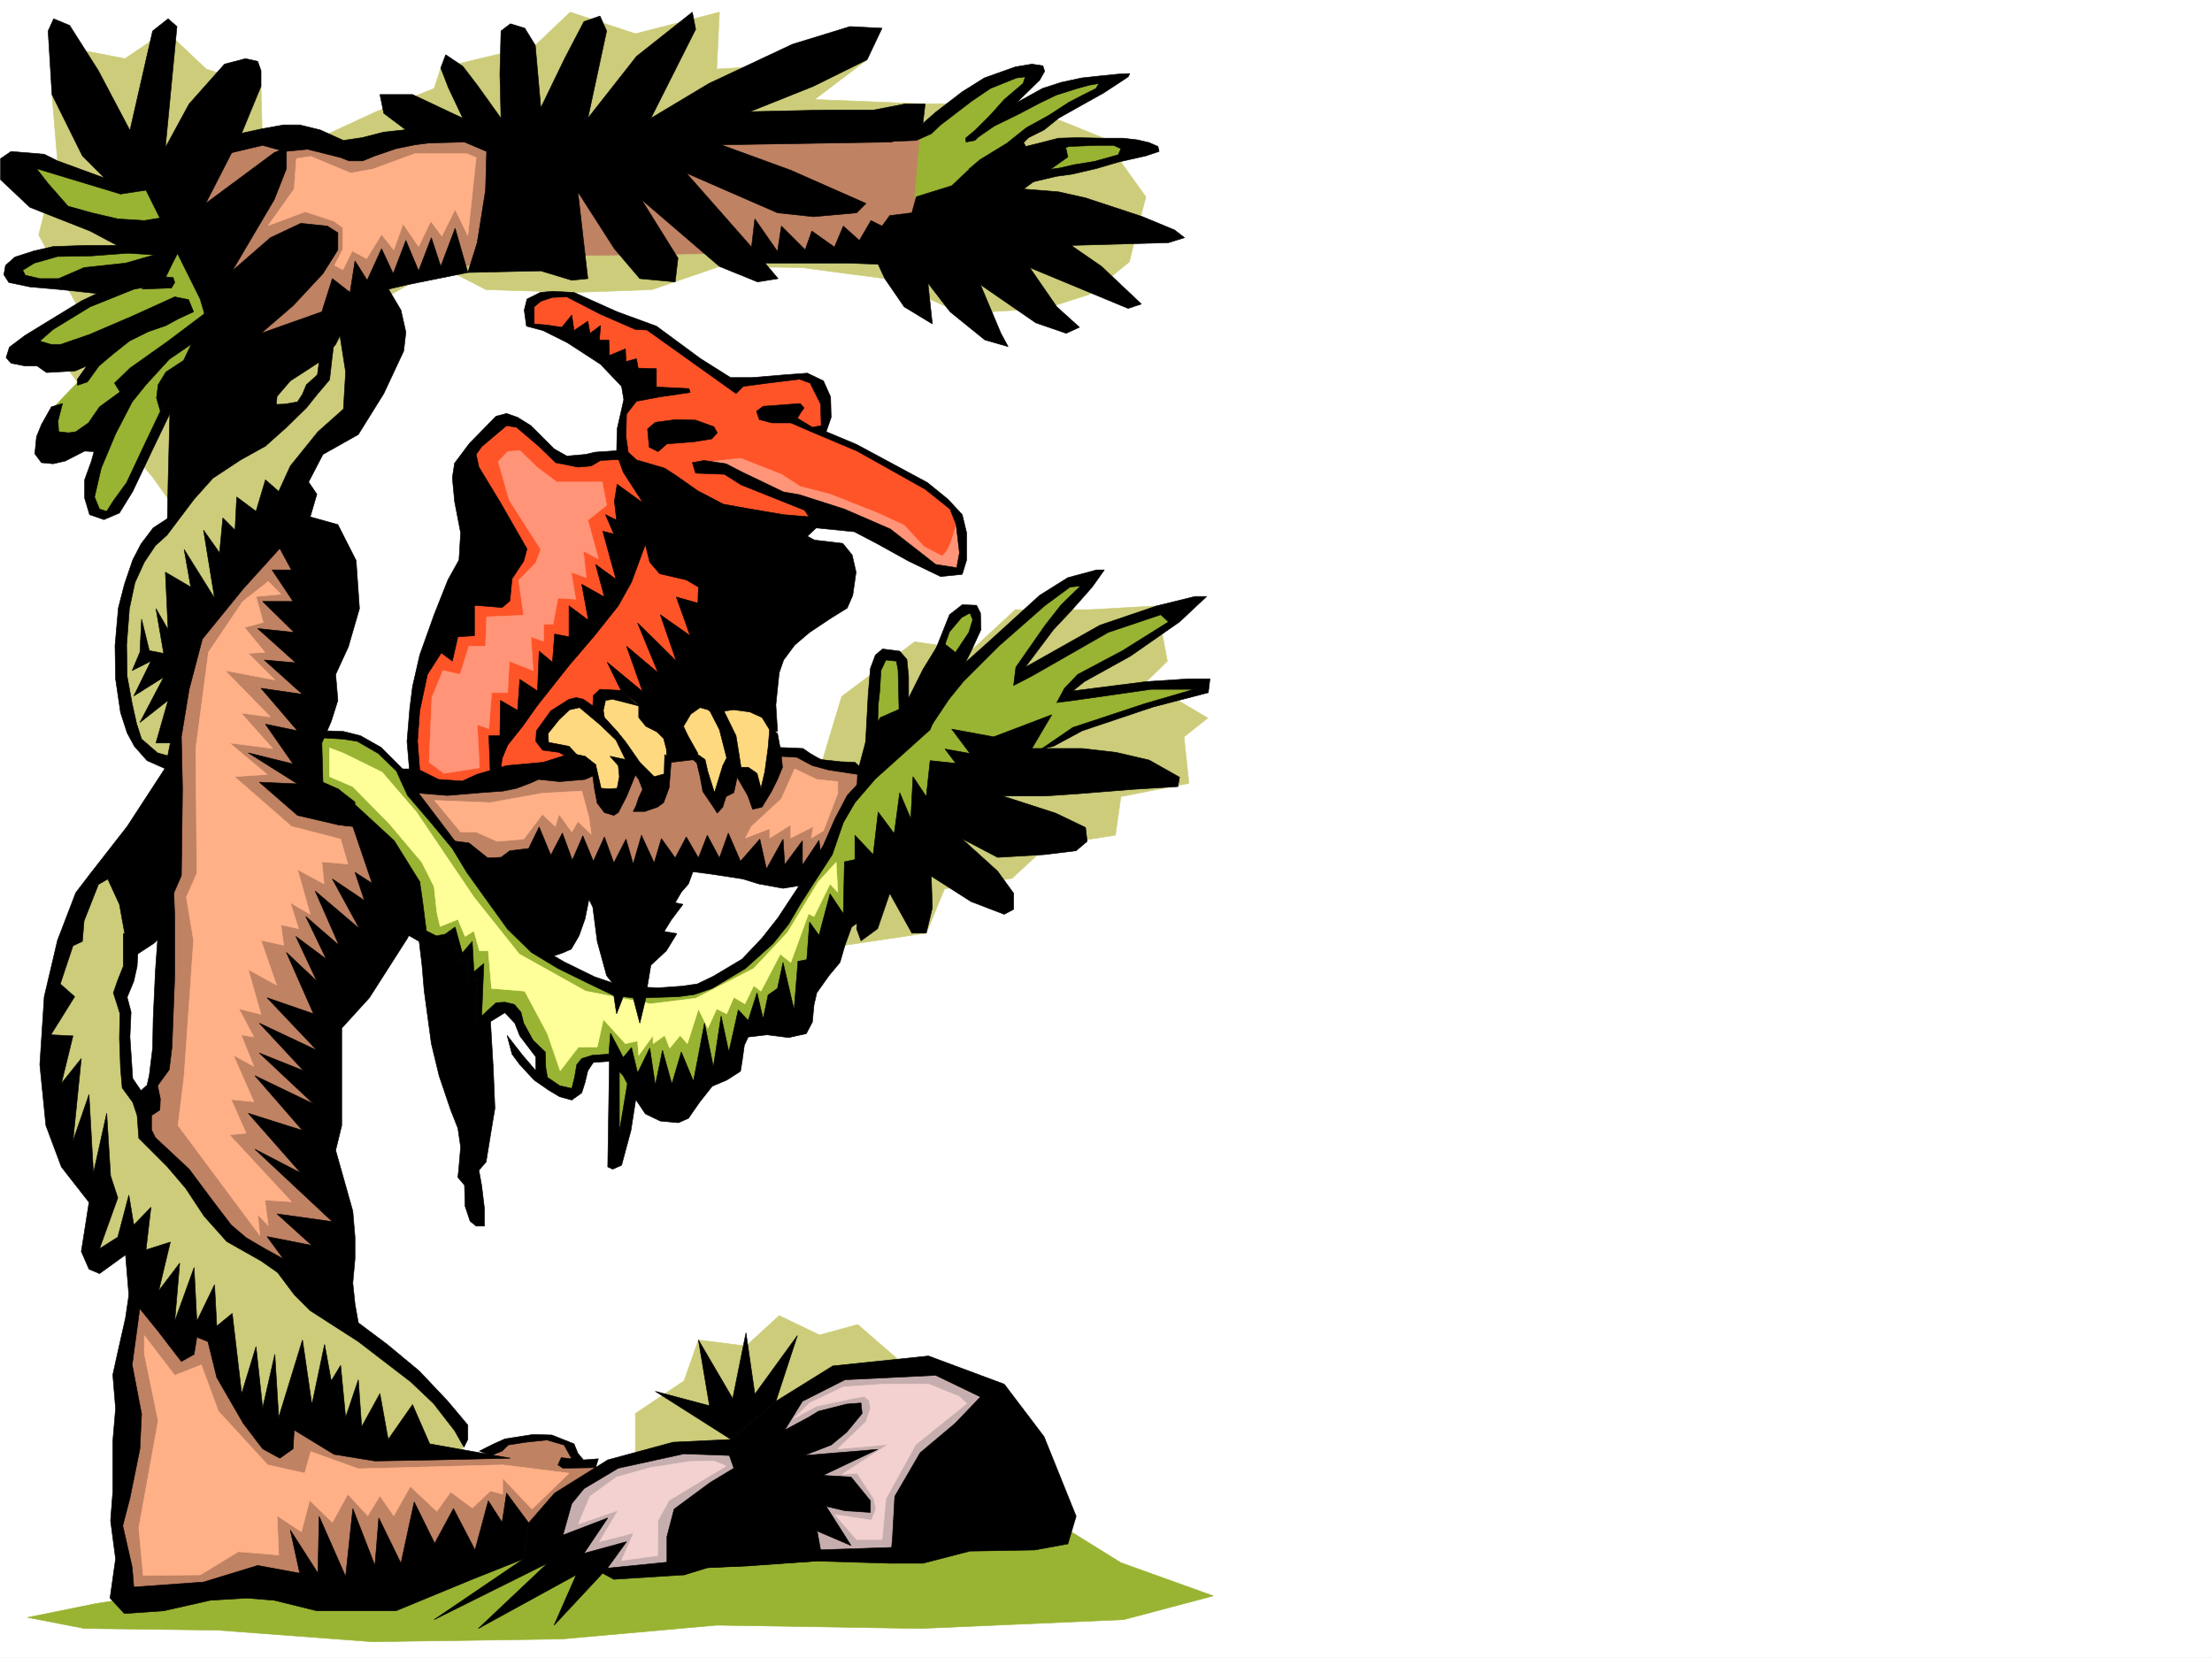
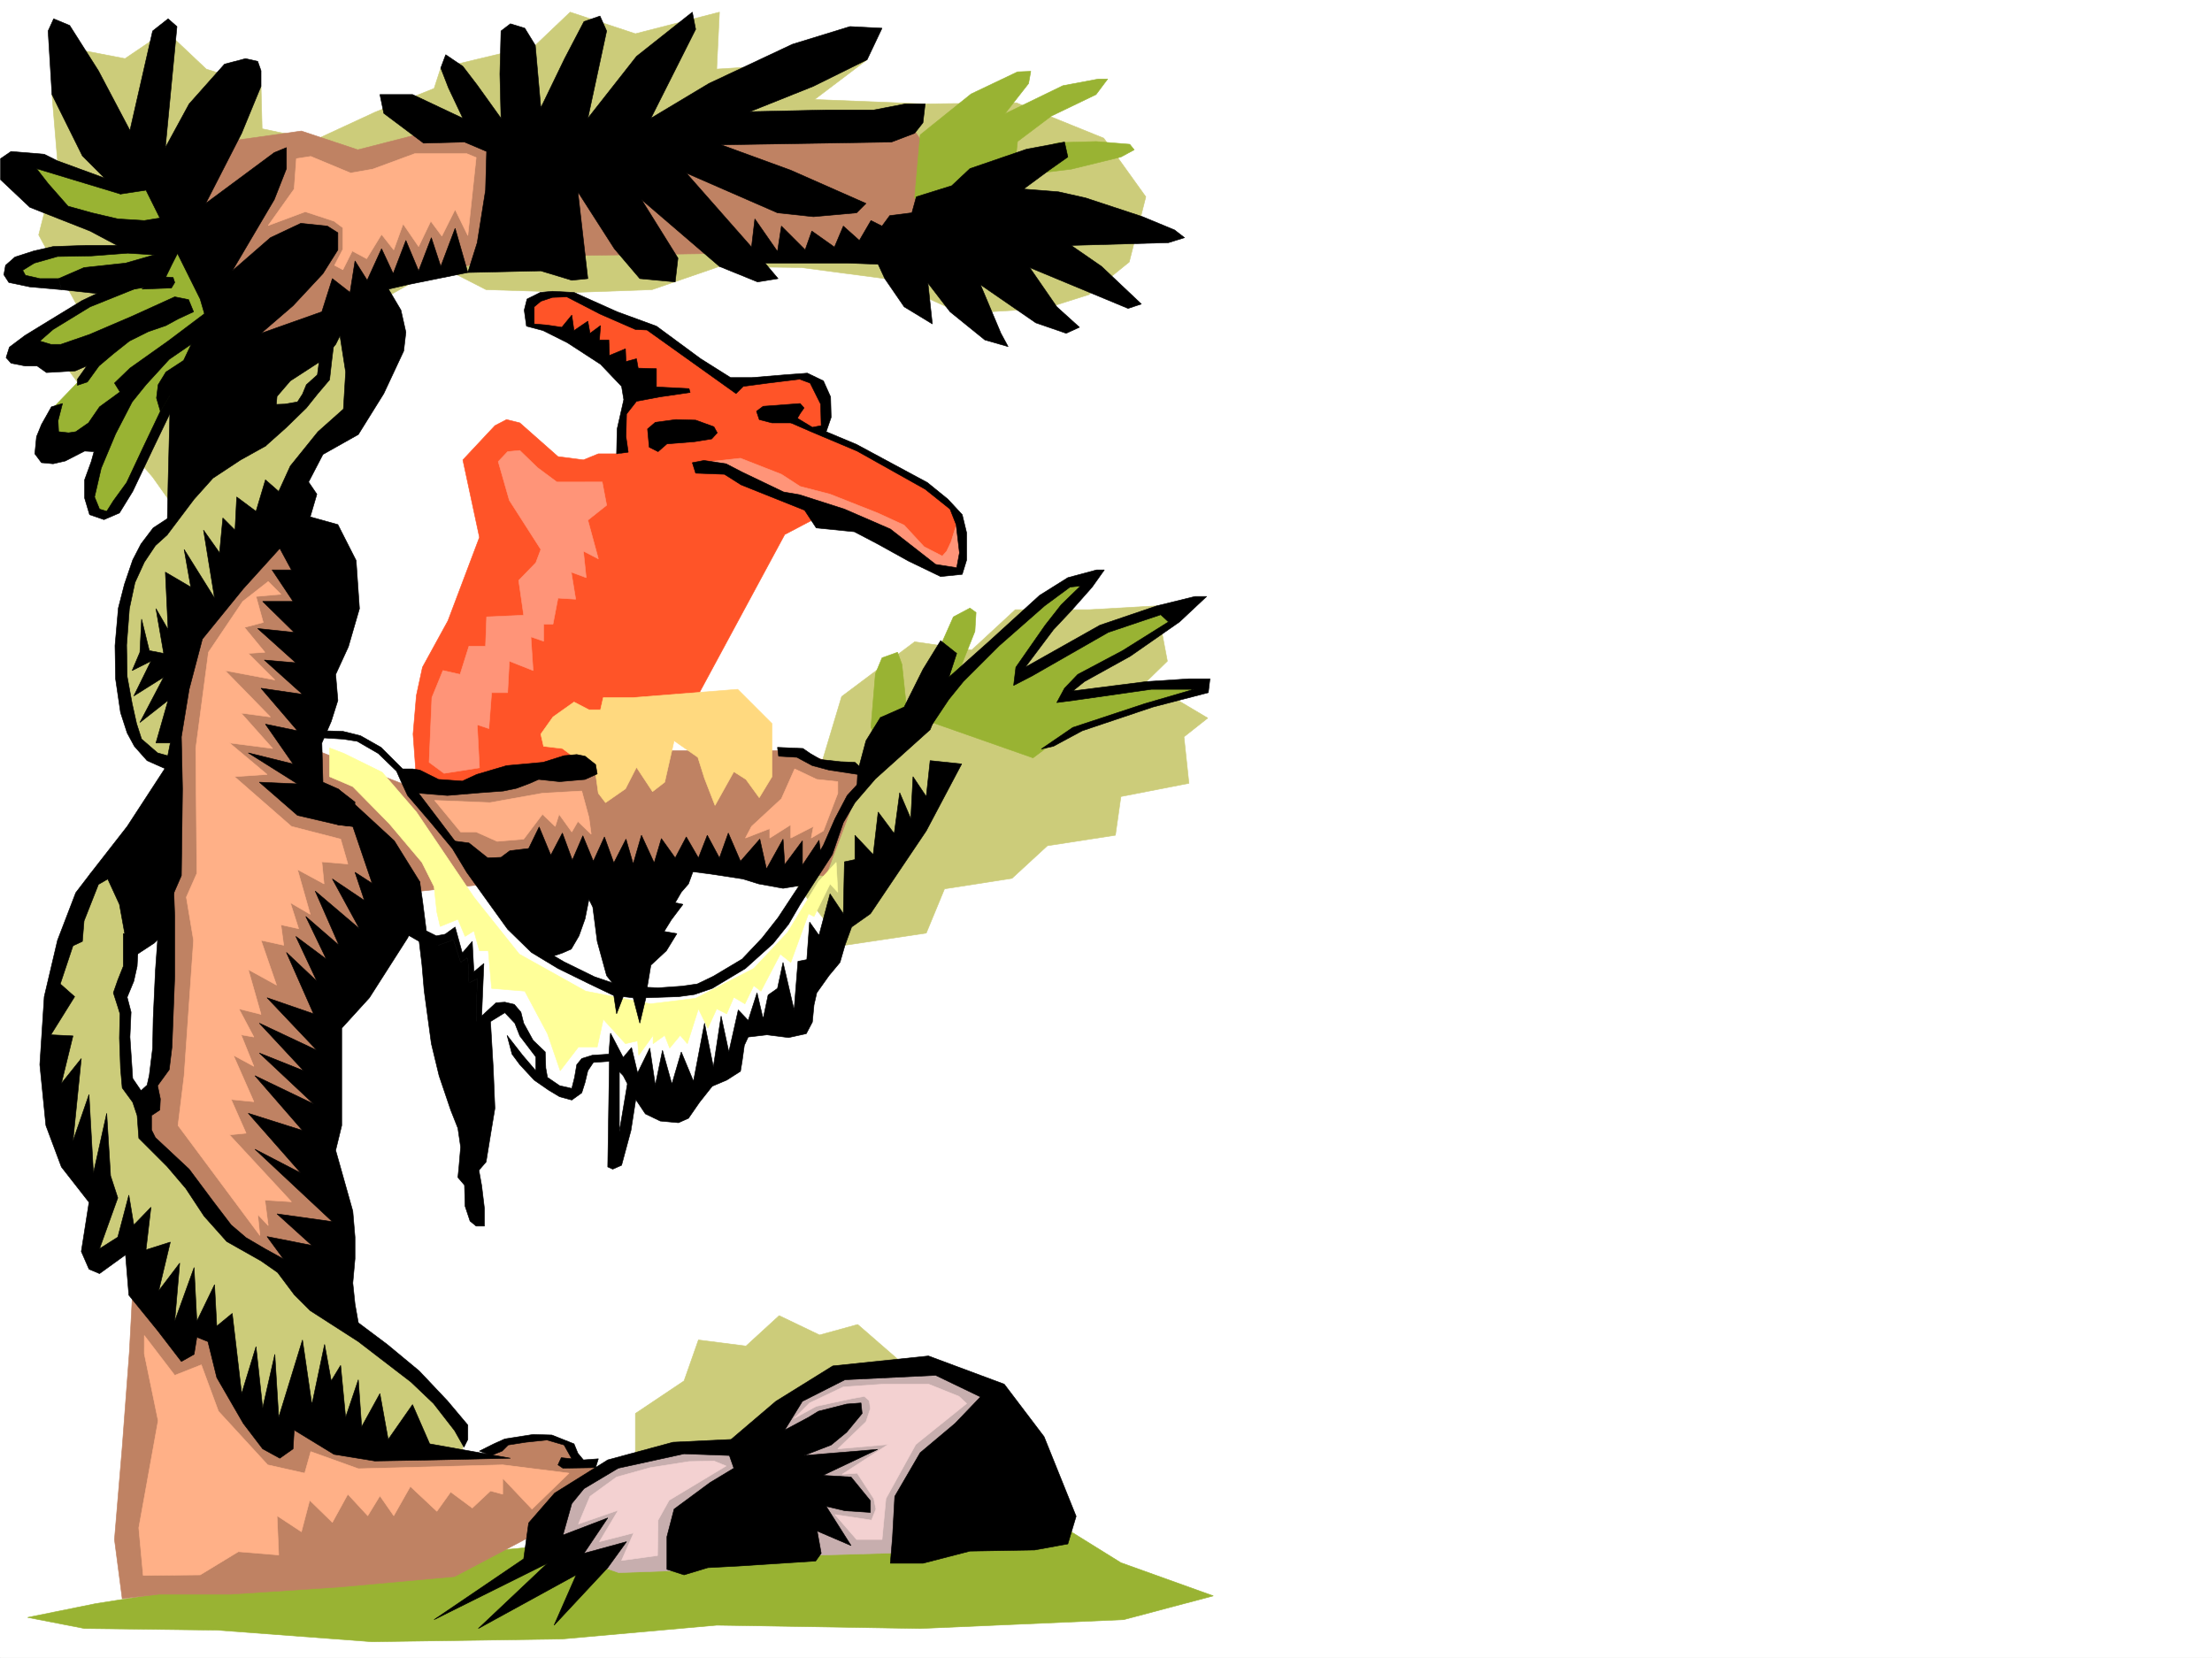
<svg xmlns="http://www.w3.org/2000/svg" width="2997.016" height="2246.297">
  <rect width="100%" height="100%" fill="#333333" stroke="none" />
  <defs>
    <clipPath id="a">
      <path d="M0 0h2997v2244.137H0Zm0 0" />
    </clipPath>
  </defs>
  <path fill="#fff" d="M0 2246.297h2997.016V0H0Zm0 0" />
  <g clip-path="url(#a)" transform="translate(0 2.16)">
    <path fill="#fff" fill-rule="evenodd" stroke="#fff" stroke-linecap="square" stroke-linejoin="bevel" stroke-miterlimit="10" stroke-width=".743" d="M.742 2244.137h2995.531V-2.16H.743Zm0 0" />
  </g>
  <path fill="#cccc7a" fill-rule="evenodd" stroke="#cccc7a" stroke-linecap="square" stroke-linejoin="bevel" stroke-miterlimit="10" stroke-width=".743" d="M860.902 1996.133v-80.899l65.926-44.183 19.469-55.442 64.437 8.25 44.965-41.21 54.703 26.234 51.688-14.23 62.953 54.66 102.637 88.367zm245.746-940.043 33.704-112.332 98.921-74.133 77.184 11.219 59.16-54.7h99.664l92.16-5.238 14.23 74.914-28.464 27.723 83.168 49.422-32.219 25.453 6.727 62.953-92.16 17.945-7.47 52.434-92.16 14.23-47.972 44.184-91.379 14.234-24.75 59.938-110.144 16.465-115.383-143.813zM169.344 79.414l-58.457-11.262-40.469 59.938 7.508 89.855-25.492 100.368 55.441 101.894-28.465 62.914 77.184 104.863 50.207 58.418 54.699 77.145 158.824-262.91 176.852-99.625 61.426 31.472 119.136 3.754 105.649-3.754 91.375-31.472 110.89 1.523 113.153 14.977 103.382 47.191 113.899-6.762 59.195-18.73 54.703-44.184 22.48-88.363-56.968-79.414-118.355-47.937-123.633 1.488-149.871-5.985 71.199-53.918-203.79 12.747 3.716-77.184-113.86 29.246L772.5 16.461l-47.234 44.965-128.09 30.695-8.996 27.719-80.192 32.219-80.898 37.46-71.945-15.015-1.485-57.672-74.172-23.187-54.703-51.692zm0 0" />
  <path fill="#99b333" fill-rule="evenodd" stroke="#99b333" stroke-linecap="square" stroke-linejoin="bevel" stroke-miterlimit="10" stroke-width=".743" d="m129.617 2172.906 326.68-51.691 658.601-62.168 326.68 10.476 77.145 47.938 125.16 44.926-121.406 32.219-275.735 12.003-275.695-4.496-209.809 18.727-257.004 3.715-209.773-15.72-179.82-2.226-77.184-15.015zm0 0" />
  <path fill="#bf8263" fill-rule="evenodd" stroke="#bf8263" stroke-linecap="square" stroke-linejoin="bevel" stroke-miterlimit="10" stroke-width=".743" d="M621.887 167.777 484.762 202.97l-76.403-25.453-106.43 14.972-80.898 95.875 60.684 313.856-44.965 310.843-10.477 393.973-35.23 229.203-15.719 295.09-9.734 129.574-10.48 125.082 10.48 80.157 49.46-5.985h96.657l147.602-9.734 156.593-14.23 122.11-64.438 35.972-50.91 44.965-29.207-40.469-9.735-10.476-25.496-15.758-9.734-60.684 4.496-35.23 19.473-85.395 5.238-127.386-189.477 15.758-140.84-20.254-143.808 14.23-130.32 117.652-164.028 374.618-40.426 173.097 20.215 49.422-131.105-14.976-14.23-75.657-24.712h-223.3l-308.696 44.965-127.347-49.46 30.691-179.743-70.418-165.55 121.367-155.032 15.012-125.082 172.316-39.687 309.438-4.497 218.02-10.515 85.433-65.14-60.684-89.891H677.328Zm0 0" />
  <path fill="#ffb087" fill-rule="evenodd" stroke="#ffb087" stroke-linecap="square" stroke-linejoin="bevel" stroke-miterlimit="10" stroke-width=".743" d="m421.066 211.96 53.961 22.485 29.989-5.242 56.93-20.996h70.417l12.746 5.277-11.257 105.61-17.207-35.227-17.985 35.973-14.976-20.215-16.5 34.445-20.996-30.73-12.708 35.226-16.5-20.996-20.214 32.961-19.473-10.476-12.746 25.453-11.262-5.985 11.262-21.699v-29.246l-12.004-8.953-38.941-12.75-50.207 18.73 35.19-49.46 3.013-41.172zM195.54 1834.336l18.73 90.637-26.2 145.293 5.985 64.437 77.183-.781 51.688-31.438 54.703 4.497-2.27-53.176 33 21.703 11.223-42.7 30.734 29.993 20.957-38.203 26.977 29.207 16.5-26.977 18.73 26.977 22.485-39.723 35.93 33.703 18.73-26.2 29.246 21.704 24.711-23.187 16.5 4.496v-21.739l39.688 41.954 50.203-48.68-89.891-11.262-195.578 5.242-64.438-23.187-8.21 29.207-50.204-11.262-66.703-72.644-23.226-62.914-35.973 14.234-41.21-53.922zm939.573-775.234-28.465-3.012-29.953-14.23-17.984 40.468-40.469 37.457-8.25 15.719 32.961-12.746v12.746l28.465-17.988v17.988l30.734-15.719-3.011 15.719 16.5-9.738 19.472-50.946zm-546.187 25.453 74.914 3.011L735 1074.82l53.219-2.972 9.734 35.933 3.012 22.485-17.988-17.247-8.25 14.235-17.243-23.969-5.238 16.5-17.246-16.5-25.453 33.703-35.973 3.012-28.465-12.746h-20.996zM328.91 814.922l-46.453 68.894-17.203 130.36 1.484 169.265-14.23 32.22 9.734 58.413-12.746 183.496-8.25 67.407 110.887 149.05-2.969-28.464 14.23 15.015-4.496-34.488 35.973 2.27-83.95-90.633 22.485-2.27-20.215-45.668 30.73 3.012-27.718-62.953 27.719 15.015-17.242-42.699 17.242 2.973-20.254-38.2 29.992 7.504-17.242-60.68 38.2 20.997-20.958-60.684 30.692 6.727-3.715-27.684 23.968 5.239-11.257-35.231 26.976 15.758-17.242-60.684 35.973 19.473-2.973-29.95 35.191 2.97-9.738-33.704-66.664-17.203-77.183-67.41 44.183-3.008-50.95-42.699 58.458 7.508-42.7-47.938 39.688 5.242-61.426-62.914 67.446 12.707-35.969-35.933 22.48-1.524-27.722-33.703 25.457-6.726-9.738-35.192 33.742-3.007-17.242-17.247zm0 0" />
-   <path fill="#99b333" fill-rule="evenodd" stroke="#99b333" stroke-linecap="square" stroke-linejoin="bevel" stroke-miterlimit="10" stroke-width=".743" d="M424.078 993.922v81.64l65.922 34.49 64.437 100.367 11.262 47.156 30.692 46.45 51.73 86.882 29.95-25.457 21.742 1.488 5.98 26.235 27.723 35.191v35.188l31.476 20.254 18.727-6.762 5.984-32.961 19.473-8.21h24.008l-1.528 80.894 1.528 19.472 14.23-9.734 3.754-32.219v-32.96l38.945 35.972 59.196-32.219 33.703-22.484 29.992-43.438 60.683-14.234 48.68-101.856 54.7-63.656 124.378-150.574 23.223-84.648-72.648-15.72-83.946 95.872-20.957 29.21-34.488 73.43-59.195 90.594-52.434 54.7-62.168 29.206h-83.168l-46.488-11.218L739.5 1292.8l-125.863-153.543-57.672-70.422-12.75-26.195-36.715-29.207-34.484-18.73h-32.961zm0 0" />
  <path fill="#ff9" fill-rule="evenodd" stroke="#ff9" stroke-linecap="square" stroke-linejoin="bevel" stroke-miterlimit="10" stroke-width=".743" d="M446.563 1013.434v38.941l31.472 13.453 49.426 50.203 44.219 52.434 16.5 32.96 3.715 34.446 4.496 19.473 24.007-9.735 9.739 23.227 11.965-7.508 7.503 26.977h11.965l4.5 50.949 44.965 3.715 30.73 57.672 17.243 50.203 24.71-32.219h25.458l8.25-37.457 29.988 32.96 16.461-3.753 1.523 19.473 19.473-26.942v11.223l15.719-11.223 6.765 17.207 14.23-17.207 9.74 11.223 14.972-47.191 12.746 26.234 12.004-26.234 13.492 6.761 9.734-22.48 14.977 8.992 11.965-24.711 9.773 7.469 26.2-50.168 14.23 11.222 24.008-65.921 7.469 3.754 21.738-44.184 10.48 11.223-2.23-40.43-24.008 26.195-41.953 68.934-45.707 48.68-78.672 40.43-61.426 7.507-87.66-17.242-89.89-50.168-61.465-77.14-77.926-115.348-46.453-53.957-51.692-25.454zm0 0" />
  <path fill="#cccc7a" fill-rule="evenodd" stroke="#cccc7a" stroke-linecap="square" stroke-linejoin="bevel" stroke-miterlimit="10" stroke-width=".743" d="m149.09 1177.457-27.723 22.445-44.926 101.149-14.273 116.09 32.219 158.785 42.738 53.176-12.004 75.66 46.45-12.75 26.238 47.937 44.964 69.676 20.215-10.477 30.73 12.708 27.723 89.89 41.211 33.703 38.2-13.488 107.136 46.45h118.395l2.226-24.712-44.925-59.937-154.368-123.598-56.93-53.176-67.445-39.687-70.418-95.871-36.714-33.703-3.754-40.43-15.72-30.734-6.765-92.864-8.25-27.718 12.004-29.954 10.48-110.105-16.46-22.48zm271.234-716.82-121.367 100.37-59.937 140.055-39.727 36.715-24.711 48.68-12.004 63.656 6.02 76.403 5.984 62.168 20.957 30.73 40.469 20.957 4.496-104.121 28.465-95.09 118.394-140.098 29.989-80.117 55.445-45.707 26.941-59.156-34.449-72.648zm0 0" />
  <path fill="#99b333" fill-rule="evenodd" stroke="#99b333" stroke-linecap="square" stroke-linejoin="bevel" stroke-miterlimit="10" stroke-width=".743" d="m1180.078 984.969 5.98-71.907 8.993-21.738 21-7.508 5.98 16.5 7.508 71.164 44.184-95.132 17.984-40.47 22.484-11.964 8.25 5.984-1.527 25.493-21.7 54.66 25.454-17.985 70.46-67.406 45.669-32.965 26.976-3.754 1.528 6.766-50.95 56.93-38.98 55.406 1.484 8.992 53.957-32.219 61.465-33.703 95.875-25.453-3.754 19.469-82.382 50.95-44.965 27.722-15.758 16.46 7.508 6.723 59.195-10.476 63.695-5.985 48.68 3.012-8.21 6.727-91.419 25.453-77.183 26.234-47.934 35.934-138.648-48.68-71.165 35.973zm59.195-716.821 7.47-85.394 68.933-55.406 62.949-29.989 17.988-.742-3.011 16.5-32.22 41.172 78.673-38.2 47.972-8.995h12.707l-15.714 20.996-60.684 29.21-45.711 34.446-2.227 20.957 56.93-19.473 51.692-1.484 45.707 3.754 5.98 7.469-17.984 9.734-67.41 16.5-55.442 6.727-137.867 43.441zM152.844 253.914 44.223 218.727l-8.25 12.707 50.203 56.93 91.418 45.706-24.75 4.496-85.395 1.489-45.71 26.976 5.984 10.48 32.218 5.981 68.188 2.27 18.73 7.468-38.984 26.977-56.926 34.45-12.75 17.202 41.211 11.262 48.719 2.969-20.254 29.25-40.426 41.914-3.754 48.68h73.43l-12.004 35.226-3.012 30.695 6.02 20.997 11.223 5.238 19.472-6.762 15.758-32.18 54.7-110.886 65.179-79.375-5.98-72.649-80.938-147.562zm0 0" />
  <path fill="#c7aeae" fill-rule="evenodd" stroke="#c7aeae" stroke-linecap="square" stroke-linejoin="bevel" stroke-miterlimit="10" stroke-width=".743" d="m1000.258 1956.406-84.653 6.024-83.949 20.957-69.676 47.937-8.992 69.676 85.434 29.95 83.164-3.009 32.219-16.464 268.226-7.504 131.102-205.239-83.907-49.421-134.113 11.964-77.926 47.196-44.183 44.965zm0 0" />
  <path fill="#f3d1d1" fill-rule="evenodd" stroke="#f3d1d1" stroke-linecap="square" stroke-linejoin="bevel" stroke-miterlimit="10" stroke-width=".743" d="m1299.215 1892.012-41.211-16.5h-60.684l-54.699 3.75-45.71 21.742-20.997 20.957 29.992-16.461 48.676-10.48 16.504-3.008 6.723 5.98 1.527 10.48-6.024 17.985-38.199 36.715 68.188-5.98-62.207 40.43 20.254-1.49 22.484 34.45 2.969 14.23-5.98 14.977-49.462-7.508 29.246 33.703h34.446l5.242-55.402 40.469-73.39 68.933-55.446zm-331.922 87.621-33.742.742-52.434 8.25-45.707 12.746-35.972 26.2-15.72 37.456 53.962-18.73-25.496 42.7 46.453-11.966-16.461 37.418 48.68-6.722.742-47.938 15.015-26.98 77.145-46.41zm0 0" />
  <path fill="#ff5428" fill-rule="evenodd" stroke="#ff5428" stroke-linecap="square" stroke-linejoin="bevel" stroke-miterlimit="10" stroke-width=".743" d="m770.973 398.469-34.446 3.011-17.242 9.735v26.941l22.48 6.02 71.907 34.449 41.992 52.43-10.516 25.457-3.753 58.414h-30.696l-20.254 8.25L756 618.68l-51.691-45.668-17.985-4.496-15.758 8.21-43.441 46.45 22.48 104.867L606.91 841.16l-34.484 62.91-8.25 38.2-4.5 52.433 4.5 61.387 35.969 9.738h68.191l55.445-22.445 96.653-17.242 125.12-83.871 117.653-217.98 44.184-23.228 56.187 10.52 71.942 38.941 53.175 15.72 13.493-39.688-5.243-27.72-17.984-20.999-37.457-24.711-70.418-42.695-61.43-22.446 10.48-23.964-1.484-35.23-25.496-19.474-74.914 5.239h-32.219L875.137 441.91l-91.418-37.46-3.008-2.227zm0 0" />
  <path fill="#ff9478" fill-rule="evenodd" stroke="#ff9478" stroke-linecap="square" stroke-linejoin="bevel" stroke-miterlimit="10" stroke-width=".743" d="M780.71 653.125h-26.198l-26.235-19.469-23.968-23.226-16.5 1.523-12.746 13.492 15.011 52.391 42.7 66.668-6.766 17.984-23.223 23.969 6.762 47.195-50.203 2.227-1.485 39.726h-22.484l-12.004 38.2-23.226-5.239-14.973 36.676-3.754 87.664 20.215 14.973 47.972-7.508-3.007-58.414 15.757 5.238 3.715-48.68h21.739l2.265-42.695 32.219 12.746-3.008-45.707 17.242 5.98v-23.183h12.707l6.766-35.23 23.969 1.484-5.985-36.676 20.215 7.47-3.754-35.934 20.254 10.48-14.23-52.434 25.453-20.214-5.984-31.477zm181.345-27.68 41.21-4.5 55.446 21.703 25.453 16.5 40.469 10.477 64.437 25.457 35.973 16.5 26.977 29.207 24.71 12.707 5.985-6.726 5.98-12.747 8.25-26.937 6.766 23.184-1.524 32.218-5.242 7.508h-32.215l-56.187-35.973-111.633-49.421-70.418-25.454-44.965-25.492zm0 0" />
  <path fill="#ffd97f" fill-rule="evenodd" stroke="#ffd97f" stroke-linecap="square" stroke-linejoin="bevel" stroke-miterlimit="10" stroke-width=".743" d="M841.395 945.242h-23.97l-3.753 16.5h-15.719l-20.215-10.476-28.504 20.214-16.46 23.223 3.753 16.461 25.453 3.012 34.489 25.453 10.476 8.25 3.754 26.941 9.735 12.746 26.98-18.73 14.977-29.207 21.738 32.96 16.46-12.745 12.747-56.188 32.219 22.485 8.992 28.465 14.234 36.714 25.492-45.707 16.461 10.477 17.989 24.75 17.242-28.465v-71.902l-46.453-46.453-141.617 11.222zm0 0" />
  <path fill-rule="evenodd" stroke="#000" stroke-linecap="square" stroke-linejoin="bevel" stroke-miterlimit="10" stroke-width=".743" d="m633.852 369.262 12.746-40.43 11.261-71.164 1.485-52.434-29.989-12.746-55.445 1.489-53.918-40.43-5.242-25.457h44.184l68.191 32.18-19.473-41.172-10.476-26.977 6.722-17.988 23.227 15.758 19.473 25.453 32.218 44.926-1.488-59.899 1.488-58.418 12.746-9.734 19.473 5.98 14.23 23.227 7.508 84.613 32.22-66.625 26.234-50.207 21.703-7.469 8.992 20.215-25.453 118.317 65.922-83.868 75.656-59.941 4.496 23.227-60.68 120.582 78.668-47.153 113.157-53.176 77.925-23.968 43.438 2.226-20.215 42.7-72.684 35.933-86.18 34.484 103.423-2.265h64.437l42.695-8.25h26.98l-3.01 25.492-11.224 14.23-31.472 11.965-230.77 3.754 94.387 34.45 101.895 44.964-12.708 12.707-58.453 5.239-48.718-5.239-123.598-53.918 88.406 100.368 35.973 42.699-27.723 4.496-51.73-20.996-105.649-90.637 49.465 79.414-3.754 32.219-47.937-4.496-34.45-40.469-49.46-77.145 13.492 117.614-21.742 2.226-41.954-12.707zm0 0" />
  <path fill-rule="evenodd" stroke="#000" stroke-linecap="square" stroke-linejoin="bevel" stroke-miterlimit="10" stroke-width=".743" d="m1018.242 334.813 4.496-38.2 30.696 44.184 5.277-34.45 32.219 32.22 8.992-25.493 30.695 21.739 12.004-28.465 21.738 19.472 15.72-26.98 14.972 7.508 10.48-14.23 29.988-3.755 5.985-21.699 47.977-14.977 24.71-23.226 76.438-26.234 51.691-9.739 4.496 20.215-25.492 17.988-34.445 25.454 47.191 3.753 36.715 8.25 77.184 25.454 43.441 17.988 13.488 10.476-21.738 6.766-131.848 3.715 41.211 28.465 53.922 50.945-17.988 5.984-133.328-55.406 36.715 53.176 30.691 27.723-17.984 8.21-41.211-14.234-74.918-51.648 27.722 65.883 9.735 17.984-31.473-8.992-47.195-38.2-29.95-38.945 5.981 55.446-38.199-23.227-26.238-38.2-8.993-19.472-40.468-1.523h-131.102zM371.645 578.25l3.714-41.211 17.989-20.957 42.734-27.723 18.73-21.738 20.958-41.918 21.738-26.234 54.703-12.707 81.64-16.5-17.206-59.903-19.47 51.653-12.75-38.946-17.241 44.965-17.243-41.21-17.203 44.925-15.758-33.703-19.472 42.695-16.5-26.195-6.727 42.695-23.965-18.726-14.234 44.925-82.422 29.208 43.438-37.457 40.468-43.442 20.215-32.18V315.34l-14.23-8.992-35.973-3.754-41.21 19.472-51.692 44.965 56.969-96.656 16.46-41.914v-28.465l-16.46 6.727-92.942 68.933 48.719-95.133 26.238-63.691V95.875l-4.496-12.75-16.5-3.71-28.465 7.464-47.937 53.922-32.219 59.195 15.719-164.023-12.004-10.52-20.957 16.5-30.735 134.817-42.695-80.895-38.984-61.43-21.7-8.992-7.507 16.5 5.238 86.137 41.21 83.129 51.692 51.691 34.489-5.242 73.43 147.566 10.476 35.93-18.727 55.445-23.226 17.946-8.992 20.254-3.012 118.316-1.485 71.906 36.715-48.68 25.492-28.464 37.457-24.711 33.704-18.73zm0 0" />
  <path fill-rule="evenodd" stroke="#000" stroke-linecap="square" stroke-linejoin="bevel" stroke-miterlimit="10" stroke-width=".743" d="m236.75 292.117-41.21 6.723-35.935-2.227-35.226-8.25-32.219-8.992-26.98-30.695-15.72-20.215 113.86 34.45-1.484-14.235-83.91-30.73-17.985-8.958-44.964-3.754-14.235 9.739v28.464l39.727 37.458 81.64 32.18 47.977 25.491 38.941 6.727-38.941 11.223-56.188 6.02-34.488 14.976 3.754 14.972 54.703 5.985 81.68-12.707 13.488-27.723 16.461-32.219zm222.559 154.289 8.992 57.672-3.012 50.203-34.484 30.696-37.457 46.449-15.72 34.449-17.987-15.719-12.746 42.696-26.196-19.473-2.27 44.926-16.5-16.5L297.474 749l-21.739-30.695 14.973 92.12-41.21-65.921 8.991 50.945-34.445-20.215 3.715 77.891-16.461-28.465 10.476 60.68-19.468-3.754-10.48-42.695-2.266 44.925-10.48 24.75 25.452-12.746-23.222 47.196 40.464-25.457-32.214 61.386 38.199-29.949-16.461 57.672h19.473l-6.727 33.703-51.73 79.414-50.204 64.399 22.485 3.753 17.242 37.457 8.25 45.668 12.746 23.97 26.195-17.204 17.246-16.5 6.762-45.668 12.707-29.21 1.528-117.614-1.528-70.418 10.52-64.398 17.945-68.149 55.445-68.191 49.461-54.664 15.758 29.21h-26.234l28.46 42.696h-41.21l42.699 41.953-49.422-5.238 51.688 46.414-42.696-3.715 51.692 46.41-56.188-8.21 49.422 57.671-43.441-8.992 37.457 53.918-60.68-14.973 66.664 41.953-51.691-2.27 51.691 44.966 54.7 12.707 20.253 2.27 2.973-32.962-23.227-17.988-20.215-8.992-1.484-53.176 12.707-29.207 8.992-28.465-2.969-35.191 17.204-37.457 15.015-51.688-4.5-65.14-24.75-48.72-37.457-10.48 8.992-30.695-11.218-16.5 19.468-37.418 47.938-26.977 34.488-55.445 26.977-57.672 2.972-25.453-6.726-29.953-21.738-36.715-40.47 21.742zm0 0" />
  <path fill-rule="evenodd" stroke="#000" stroke-linecap="square" stroke-linejoin="bevel" stroke-miterlimit="10" stroke-width=".743" d="m478.035 1119.785 26.2 77.145-23.227-14.977 12.746 38.203-43.438-29.21 36.715 67.41-59.941-50.95 32.219 73.395-44.965-38.945 27.722 57.671-41.214-30.691 28.464 60.64-41.21-38.94 36.714 83.163-62.949-21.738 67.445 71.16-77.925-36.715 59.941 64.438-59.941-23.969 73.43 68.895-79.41-38.2 64.437 74.172-73.43-23.226 71.16 80.898-62.168-32.219 104.906 98.102-74.957-10.477 47.235 42.696-60.723-11.965 36.715 50.168 51.73 38.199 35.188 28.465-4.496-25.453-2.973-28.465 2.973-32.961v-29.207l-2.973-35.191-23.223-82.422 8.211-33.707v-131.805l37.497-41.211 51.69-80.898 14.974-29.207 1.488-47.196-34.45-55.402-76.44-70.422v48.68zm0 0" />
  <path fill-rule="evenodd" stroke="#000" stroke-linecap="square" stroke-linejoin="bevel" stroke-miterlimit="10" stroke-width=".743" d="m122.11 1184.184-19.473 25.453-24.711 64.437-17.985 76.403-5.984 92.117 8.211 82.383 20.996 56.187 37.461 47.938-10.48 66.664 10.48 23.968 14.23 5.985 35.23-25.457 4.497 54.664 38.941 47.937 32.22 41.953 17.245-9.734 3.75-23.227 14.977 5.98 12.004 48.72 35.933 62.172 26.235 34.445 23.226 12.707 17.985-12.707 1.488-25.492 53.957 32.96 55.445 8.993 82.422-1.485 101.152-2.27-109.402-19.472-23.226-53.176-32.961 47.196-11.223-62.168-24.75 44.926-4.496-63.657-17.203 50.95-6.766-70.422-12.746 20.996-8.992-49.461-17.203 81.64-12.746-87.62-32.22 104.867-5.241-85.395-16.5 72.645-8.992-83.125-19.473 63.656-12.746-108.621-20.957 17.242-3.012-56.188-23.969 49.465-3.75-72.687-26.238 72.687 6.766-78.672-28.465 37.457 15.719-65.922-32.961 10.481 6.722-57.672-23.222 23.969-6.727-40.43-14.977 56.93-24.75 15.715 24.75-68.89-9.773-29.954-5.238-84.652-17.989 80.898-5.98-106.352-21.742 62.915 11.262-111.633-26.98 33.703 15.718-64.395-29.95-1.488 32.22-51.687-19.473-17.247 17.203-51.687 12.746-5.984 2.27-27.723 19.472-49.422 28.465-16.46zM967.293 578.25l-24.75-8.992-26.938-.742-27.722 3.714-10.52 8.993 2.27 24.71 11.965 6.02 12.004-10.476 37.457-3.012 23.226-3.754 7.508-8.25zm66.667-27.723 50.204-3.754 5.238 5.985-5.238 7.508-7.469 12.746h-30.73l-17.242-4.496-3.754-11.262zm0 0" />
  <path fill-rule="evenodd" stroke="#000" stroke-linecap="square" stroke-linejoin="bevel" stroke-miterlimit="10" stroke-width=".743" d="m851.168 612.695-3.012-20.957.742-30.73 13.493-17.242 31.472-5.985 41.215-5.98-1.527-5.242-44.184-2.266v-24.711l-24.71-.742-2.266-12.75-14.235 3.754-.742-17.203-21.738 8.992-.742-20.996h-12.75l1.488-19.473-14.234 10.48-2.97-16.46-18.73 12.707-3.011-20.957-13.489 16.5-20.215-3.012-17.242-1.485v-23.226l8.992-7.508 15.72-5.238 19.51-.742 44.927 23.222 47.972 20.961 15.72.742 120.624 86.137 9.734-9.734 33.747-4.5 42.695-5.238 14.234 5.238 14.23 28.465.743 29.21-11.965 2.266-24.75-14.972-5.98 8.21 29.207 12.747 62.207 26.234 92.16 51.652 33.703 26.977 8.25 20.96 4.496 38.2-3.754 20.254-28.465-4.496-61.425-47.938-62.207-26.98-60.684-19.469-21.738-3.754-56.188-26.941-21.738-11.262-29.953-4.496-15.758 3.012 4.496 14.23 38.984 1.488 22.485 14.23 41.21 16.5 44.926 17.95 15.758 23.969 51.688 5.238 31.476 16.5 41.953 23.227 43.442 20.957 29.246-3.012 5.984-19.473V722.06l-5.984-24.711-19.473-20.996-27.718-22.48-95.914-51.653-41.211-17.242 6.722-19.473-.742-27.723-9.734-21.699-21.739-10.48-29.953 2.23-44.965 3.754h-29.207L949.31 486.09l-59.942-44.18-53.215-19.473-58.414-26.199-29.246-1.523-16.46 1.523-17.989 8.996-3.754 14.973 3.012 21.703 22.484 5.98 32.961 16.5 44.926 29.208 28.504 29.953 2.972 17.984-8.996 39.688-.742 33.703zM170.086 332.547h-54.703l-43.438 1.523-26.238 5.985-25.492 8.25-12.707 11.218-2.27 12.747 6.766 10.48 28.465 5.98 42.695 3.754-3.754-14.972H53.957l-19.512-4.496-3.71-6.766 15.714-9.734 31.477-8.957 45.707-.782 49.46-3.714 35.934 2.23zm-27.723 59.937-31.476 14.977-44.223 26.98-32.96 20.215-20.958 15.719-4.496 14.23 6.727 7.508 18.726 3.715h16.5l12.746 8.992 38.946-2.23 15.757-6.762-12.746 17.985v8.25l13.489-4.497 15.718-21.738 19.473-16.46 21.738-17.243 25.492-12.71 23.97-8.251 16.46-8.992 20.996-9.735-6.762-16.46-18.73-3.754-57.672 26.195-57.71 24.75-38.946 13.453H68.934l-14.977-4.496 17.988-15.719 50.164-30.695 80.196-32.219zm0 0" />
  <path fill-rule="evenodd" stroke="#000" stroke-linecap="square" stroke-linejoin="bevel" stroke-miterlimit="10" stroke-width=".743" d="m192.566 391.742 39.688-1.523 4.496-7.469-2.227-6.766-21-1.484zm92.903 26.942-57.711 43.441-51.692 36.715-20.957 20.21 7.47 12.005-27.724 20.215-14.976 21.742-17.242 11.965-9.735 1.484-13.492-1.484L78.668 570l5.984-23.227-14.976 4.497-13.488 23.968-6.727 16.5-2.266 23.188 8.993 12.004 15.757 1.484 16.461-3.754 26.235-13.45 12.746.743-3.754 13.492-8.992 24.711v24.711l6.726 22.48 19.512 6.727 20.957-8.992 17.984-29.207 27.723-58.418 29.207-60.684-5.98-11.964-13.493 22.445-22.48 47.191-23.227 49.426-17.984 24.75-8.992 14.23-9.739-3.011-6.726-16.461 8.996-38.98 19.469-46.415 22.484-43.437 18.73-23.227 31.473-34.445 26.2-17.988 38.98-25.453zm0 0" />
  <path fill-rule="evenodd" stroke="#000" stroke-linecap="square" stroke-linejoin="bevel" stroke-miterlimit="10" stroke-width=".743" d="m263.73 456.883-14.976 31.476-23.969 15.72-10.515 17.241-2.23 17.985 5.237 17.949 13.493-22.445 50.203-30.73 8.25-33.704zm0 0" />
  <path fill-rule="evenodd" stroke="#000" stroke-linecap="square" stroke-linejoin="bevel" stroke-miterlimit="10" stroke-width=".743" d="m289.223 470.375 5.238-26.941-30.73 13.449 2.265 16.5zm144.593 8.992-3.753 28.465-14.977 13.488-5.238 12.707-6.766 10.52-17.203 2.969-19.512.746-5.984 31.472-.742 24.711 27.722-24.71 27.723-26.977 14.977-18.73 16.5-19.473 2.968-26.196 3.754-30.695zM229.281 701.062l-21.738 14.235-16.5 21.738-11.223 21.7-11.222 32.96-8.25 32.22-4.496 50.948.742 44.926 6.726 45.707 8.993 27.684 9.738 17.984 17.242 19.473 33.742 14.976 1.488-19.472-21-5.98-21.699-18.731-6.765-20.957-5.98-26.98-6.767-36.716-.742-42.695 3.754-49.422 7.508-35.191 12.707-27.723 15.016-22.48 15.718-14.235zm-15.011 562.532-3.715 51.691-3.012 65.14-.742 39.688-4.496 36.715-3.012 13.488-8.25 7.47-11.223-16.462-3.754-56.187 1.528-33.703-5.281-20.215 8.996-21.742 4.496-20.215 2.265-43.438-20.996-.742v44.18l-7.469 18.73-6.02 17.242 6.02 18.73 2.973 9.735-.742 32.961 1.484 41.176 2.27 26.234 14.23 19.473 5.985 17.945 2.265 30.735 38.203 38.199 25.493 29.95 24.71 37.46 30.731 34.445 46.453 26.239 22.48 15.715 22.446 29.953 21.738 21.738 65.18 41.914 29.246 22.484 41.957 32.22 30.691 29.206 28.504 36.715 12.707 22.441 5.243-10.476v-19.473l-27.723-32.96-38.203-40.43-43.438-35.973-38.984-29.207-51.688-51.692-44.968-32.175-29.95-16.504-25.492-14.973-20.215-17.242-23.968-31.438-32.961-44.183-45.707-42.695-5.243-10.481v-19.512l11.223-7.469.742-14.972-3.754-17.988 15.758-21.7 3.754-30.734 3.715-95.871v-80.899l-2.227-60.644zm435.335 702.551 19.473-9.739 14.977-6.722 38.238-5.985 25.457.742 29.988 11.965 5.239 12.75 7.468 8.992 20.254-1.488-3.754 11.965-44.222.742-6.723-4.496 4.496-9.734 14.23 1.523-10.476-18.726-23.227-6.766-28.464 3.012-24.008 3.754-8.211 8.21-15.016 6.02zm511-889.059 1.485-31.473 11.223-41.957 19.511-31.433 17.203-7.508 15.016-6.727 25.453-50.945 23.969-38.945 21.738 17.242-10.476 32.219 55.441-49.461 67.41-61.426 38.238-23.969 38.946-10.476h10.515l-16.5 23.222-28.465 32.219-23.968 25.457-38.239 50.945 101.153-56.93 77.183-26.234 51.692-12.71h15.754l-36.715 34.449-66.703 46.449-62.168 34.449-15.758 12.707 99.664-12.707 57.676-3.754h28.504l-2.27 18.727-74.914 19.472-95.914 32.219-38.945 20.957-16.5 3.754 42.699-29.207 97.398-32.219 66.703-19.472h-57.71l-104.868 14.976-23.222 3.012 10.476-19.473 17.989-18.73 60.68-32.22 62.171-38.94-10.48-9.735-71.16 23.965-103.422 59.16-24.711 12.746 3.011-24.71 39.688-56.93 21.738-27.723 26.235-25.453-14.27 1.484-34.445 25.457-61.43 53.957-48.719 48.68-19.468 23.969-22.485 33.703-33.703 32.219-34.488 23.187zm0 0" />
  <path fill-rule="evenodd" stroke="#000" stroke-linecap="square" stroke-linejoin="bevel" stroke-miterlimit="10" stroke-width=".743" d="m1302.969 1035.133-42.738-4.496-5.239 48.68-17.984-26.942-2.973 56.93-15.016-35.227-7.468 55.441-21.738-29.207-6.727 57.672-24.75-26.234v32.961l-14.23 3.012-1.485 70.379-17.988-26.942-14.977 56.188-12.746-17.985-3.754 50.906-12.004 2.27-5.238 65.922-14.976-64.438-7.504 35.23-12.707 8.954-6.766 32.219-8.25-35.192-11.965 37.461-13.488-14.234-12.75 56.93-10.477-48.72-10.48 68.934-12.004-59.199-14.973 78.672-16.5-39.687-12.746 43.441-12.71-45.71-9.735 47.194-7.508-50.203-16.5 33.703-8.21-34.445-11.263 13.488-17.242-32.96-2.226 28.464-22.485 1.485-14.23 4.496-6.766 8.25-2.973 17.242-3.753 14.976-16.5-3.753-16.461-11.223-2.266-12.746-.746-21.7-16.461-15.757-12.746-23.227-3.754-14.972-8.992-10.48-12.746-3.013-11.965.786-19.473 17.945 2.973-71.16-13.488 11.257-2.23-41.21-13.49 15.757-9.737-35.23-13.489 9.738-12.004 2.266-13.488-6.762-5.238-41.172-3.754-25.496-21.703 68.934 20.957 11.965 26.238 5.242 20.215-7.469 9.734 30.691 9.739-6.722 1.523 34.445 11.223-5.238-1.489 57.672 7.508 5.98 11.965-5.98 19.473-12.004 13.488 14.23 6.766 17.246 21.699 28.465v18.727l-17.946-20.996-20.996-26.942 6.723 25.457 10.52 14.23 19.472 20.958 19.469 13.492 14.977 8.992 16.5 4.496 13.492-9.734 4.496-14.235 3.754-15.718 7.465-11.262 21.742-1.484 18.726 19.472 16.5 31.477 13.493 20.215 20.214 9.734 24.711 2.27 13.489-6.024 15.015-21.699 17.203-21.742 19.512-8.25 18.727-11.965 2.23-13.488 3.012-21.7 5.238-11.261 25.453-2.973 29.246 3.715 23.97-5.238 8.25-15.72 2.23-23.226 3.753-16.46 16.5-23.223 14.973-17.989 6.727-23.222 8.992-24.715 25.496-17.984 75.656-112.336zm0 0" />
  <path fill-rule="evenodd" stroke="#000" stroke-linecap="square" stroke-linejoin="bevel" stroke-miterlimit="10" stroke-width=".743" d="m567.926 1275.559 3.754 31.476 3.011 35.192 9.735 71.902 10.48 43.441 15.719 46.45 9.773 24.71 3.715 25.457-2.226 26.235-1.489 14.976 8.957 10.477.782 28.465 6.722 20.215 8.25 6.765h11.223v-23.968l-3.715-30.73-3.754-20.962 9.739-11.219 6.722-41.214 5.242-31.473-2.23-53.918-3.754-63.656h-19.473l1.489-57.672-11.223 5.238-1.523-34.445-9.739 6.722-9.734-30.691-20.215 7.469-22.484-11.965zm257.75 162.539-2.23 143.066 6.726 3.012 12.004-5.238 12.707-47.196 9.773-62.91-12.746-11.262-12.746 75.657v-93.645zM439.055 990.207l25.492.742 23.969 5.985 27.722 15.718 29.207 29.207 21.739 32.961 26.238 34.485 25.453 33.707 23.969 35.187 32.219 44.184 22.48 29.953 28.465 28.465 38.242 22.48 41.21 20.215 37.458 12.746 48.68 2.23 32.218-2.23 20.997-3.011 21.738-10.477 38.945-23.227 26.977-28.464 21.742-27.684 21.7-32.961 15.015-22.48 24.71-42.7 15.72-35.933 16.5-31.473 26.234-28.465 90.637-71.906-4.5 11.223-74.172 66.664-27.723 32.218-15.715 26.98-14.977 43.438-24.75 38.203-18.73 29.207-15.719 26.942-20.996 26.234-37.457 33.703-44.965 26.98-23.968 8.212-21.739 3.012-44.183 1.484-8.25 34.445-8.992-34.445-13.493-1.484-8.992 23.222-3.754-24.71-34.445-16.5L756 1312.272l-35.973-21.738-32.218-31.437-23.227-32.22-32.219-44.925-19.472-32.219-29.207-35.187-31.473-36.715-8.996-19.473-5.98-13.488-24.75-23.969-28.465-16.46-19.473-3.012-50.203-3.012zm0 0" />
  <path fill-rule="evenodd" stroke="#000" stroke-linecap="square" stroke-linejoin="bevel" stroke-miterlimit="10" stroke-width=".743" d="m1093.156 1198.414-32.219 5.242-32.96-5.984-21.739-6.727-44.183-6.761-23.223-2.973-6.023 16.46-9.735 11.223-8.25 14.231 10.516 2.27-15.758 20.957-9.734 15.718 17.242 3.012-14.23 23.223-20.997 19.472-5.242 31.477-14.23 2.227-29.207-5.239-11.262-14.23-12.746-46.453-5.985-46.41-5.238-10.52-5.238 26.238-8.25 23.223-10.48 17.95-12.005 5.276-15.718 5.239-35.973-22.48-35.226-41.954-31.438-47.195-30.734-45.668 22.484 2.969 25.453 20.254 17.988-.782 12.004-8.953 25.453-3.012 14.23-29.207 15.759 38.203 15.718-29.953 13.489 36.676 14.234-32.96 14.23 34.487 15.016-32.964 12.707 35.191 16.5-32.219 9.739 33.703 11.218-38.941 17.246 37.457 9.735-32.96 18.73 26.233 15.012-28.464 16.46 28.465 12.005-30.731 16.46 30.73 12.005-33.703 16.5 38.204 26.199-29.993 8.992 40.469 22.48-40.469 2.27 34.489 23.969-32.22v32.962l22.48-33.703 2.973 23.183zM545.445 1041.86h13.489l9.738 1.523 25.492 12.707 32.219 2.27 19.472-8.993 40.47-11.965 49.46-4.496 28.465-8.996 17.203-1.523 11.262 2.27 14.23 11.218 2.23 12.75-16.46 7.465-34.488 3.012-28.465-3.012-11.965 5.281-17.985 6.723-17.988 3.754-30.73 2.23-44.965 3.754-47.195-3.754zm622.629 0-9.738-8.954-19.469-.785-26.98-2.969-14.23-8.25-9.739-6.726-34.484-1.524 1.523 12.004 24.71 1.485 20.997 11.261 22.484 5.98 44.184 6.727zm0 0" />
-   <path fill-rule="evenodd" stroke="#000" stroke-linecap="square" stroke-linejoin="bevel" stroke-miterlimit="10" stroke-width=".743" d="m835.41 614.926 8.992 24.75 26.98 41.914-35.23-25.453-3.714 23.226 2.972 25.453-14.976-7.468 11.222 26.199-14.972-3.754 17.984 65.18-27.723-20.215 12.004 44.183-30.73-17.246 8.992 48.68-26.238-19.469v41.953l-19.47-3.754-3.01 38.2-17.99-14.973-2.226 53.918-23.968-15.719-3.012 41.953-23.227-13.488-.742 47.938h-14.973l2.227 57.672 13.488-8.25 2.27-18.731 7.469-17.945 20.253-25.492 20.215-28.465 42.696-53.922 34.488-40.426 32.219-40.469 17.984-32.18 18.73-50.949 5.981 23.97 13.488 15.718 35.973 8.25 16.46 9.734-.741 21.742-29.207-8.25 18.73 52.434-40.469-28.465 21.739 62.91-52.473-51.691 27.723 67.41-42.7-35.934 21.743 61.426-47.977-39.726 18.73 38.203 20.254 16.5 3.75 4.496v15.719l9.739 11.965 14.976 7.507 8.992 8.993 3.754 14.23.743 18.73 37.457-4.496 4.496-8.25-13.489-23.968-5.984-12.746 9.738-16.461 12.746-8.997 10.477 3.012 12.004 7.469 11.965-5.98 11.261-1.489 21.7 2.973 16.5 7.508 12.004 19.472 8.957-.746-2.23-35.969 4.495-43.44 5.985-17.204 15.011-20.254 20.215-17.207 29.207-19.469 21.742-13.492 7.508-17.242 4.496-31.438-5.281-23.222-12.707-15.719-38.238-4.496-9.735-5.242 12.004-11.258-8.996-14.977-35.226-2.972-48.68-8.25-32.961-5.98-34.488-17.99-29.95-20.995-15.015-9.735-38.2-11.222-11.222-10.48zm0 0" />
-   <path fill-rule="evenodd" stroke="#000" stroke-linecap="square" stroke-linejoin="bevel" stroke-miterlimit="10" stroke-width=".743" d="m839.164 610.43-32.96 2.265-12.747 3.012-25.453 2.23-17.246-9.738-31.473-31.472-17.988-11.223-14.973-5.238-14.234 3.754-35.973 36.675-20.215 26.977-3.011 19.473 3.011 32.218 8.211 42.696-2.226 36.675-14.977 26.98-18.73 47.196-19.508 54.66-9.738 42.696-3.754 29.953-3.715 44.222 3.715 44.184 13.492-5.242-2.973-38.942 2.973-41.21 10.515-49.426 18.731-29.207 14.973 11.222 7.507-32.96 22.446-1.485V820.16l37.496 3.012 10.48-8.992 2.97-29.95 15.757-23.968 4.496-16.5-35.227-61.426-29.953-49.426-3.754-17.203 7.508-10.516 33.707-28.464 13.489 2.265 29.949 25.453 23.226 22.485 29.989 5.98 17.988-1.484 12.707-7.508 41.992-2.227zm-57.711 411.957-10.48-11.223-27.723-5.238-.742-12.004 14.976-18.692 14.23-13.488 13.493-3.012 27.723 23.227 21.738 20.957 12.746 26.238-20.996-4.496 11.262 12.746 1.484 14.973-3.012 15.719-10.476.742-11.223-.742-7.508-32.219-4.496 10.48 3.012 22.481 3.715 19.473 9.773 12.746 12.707 3.754 6.024-3.754 11.218-21.739 12.004-29.207 4.496 5.98 5.243 13.493-5.243 11.258-3.75 11.222-3.753 7.47h15.714l17.246-5.981 8.25-5.985 7.508-20.214 2.969-38.2-8.992-6.765-.742 26.238-13.489 3.75-19.472-19.469-18.73-26.98-12.005-14.977-17.203-18.726-1.523-9.739 3.008-13.488 9.738-1.484 35.226 8.992-24.003-20.996-28.465-1.488-8.996 8.25-.743 14.234-12.746-8.992-9.734-2.27-9.738 2.27-24.711 15.718-19.473 26.977-.781 14.234 8.992 11.965 22.484 3.008 17.243 9.738zM310.18 184.238l44.965-9.734 29.207-5.238h21.742l27.722 6.761 31.473 14.235 25.453-3.754 29.25-7.508 41.211-4.496 71.16 12.746-70.418 8.992-25.492 5.242-28.465 9.735-16.46 6.726h-18.731l-11.262-4.46-20.957-5.278-24.008-5.98-30.691 3.007-29.992-8.25-22.48 5.243-31.477 7.507zm933.59-11.218 23.968-20.961 35.973-27.72 29.95-18.73 41.956-14.976 22.48-3.754 14.977 2.27 2.27 7.468-6.766 12.004-31.437 30.692 35.191-19.473 25.492-8.25 27.723-5.98 27.723-3.012 22.48-2.227 14.977-.742-2.27 4.496-11.219 7.465-21.742 14.234-32.219 17.985-29.207 16.46-19.472 15.758-20.996 10.48-6.723 6.723 2.969 5.243 20.996-5.243 23.226-5.98 25.493-.742 35.933.742h26.238l19.47 2.27 15.757 3.71 11.965 5.243 1.527 6.761-17.988 5.985-36.715 8.25-30.73 8.992-32.22 7.469-21.741 3.011-31.434 7.47 13.45-15.72 22.48-2.972 19.511-4.496 27.723-4.496 32.219-8.993 3.715-8.25-9.739-4.5h-23.222l-37.457 1.489-39.727 12.746-95.875 17.984 14.977-12.746 36.714-22.48 26.235-20.957 29.953-16.465 27.723-17.985 18.726-9.734 17.988-8.996 3.754-6.723-12.75 2.227-16.46 4.496-28.504 8.996-21.7 10.477-29.988 15.718-32.219 15.758-21.742 14.977-4.496 4.496-11.965 2.226-.742-5.238 13.492-11.223 19.469-19.472 19.473-21.739 25.492-21.699 2.972-8.992-11.964 1.484-35.23 14.23-25.454 17.247-41.992 32.18-12.707 12.004-20.254 8.992-36.715 1.484 20.996-17.242zm45.71 814.921 56.93 10.477 78.668-29.95-26.98 45.708h68.191l45.707 5.238 44.965 10.48 41.21 23.227-2.265 12.707-60.683 3.754-74.914 5.98-44.223 3.012h-57.672l71.902 23.227 40.47 19.468 2.23 18.731-14.977 12.746-42.695 5.238-63.696 3.715-48.68-25.453 48.68 44.184 21.739 29.988v21.703l-12.746 6.762-44.965-17.242-53.918-34.446 1.484 42.696-8.25 34.445h-19.473l-29.988-53.918-16.46 47.938-22.485 16.46-5.98-16.46 3.753-42.696 71.16-88.406 34.45-51.692 26.234-39.687-15.719-20.957 33.707 5.984zm-343.925 34.446 9.738 6.765 3.75 16.461 8.996 28.465 11.219-36.676 5.281-10.52-9.777-38.198-16.461-32.18 20.957 3.715 17.988 36.715 3.754 23.226 3.012 19.469h9.734l11.965 8.25 5.277 20.215 5.239-22.48 4.5-32.962 2.226-26.941 10.48 8.21 4.497 23.97 2.265 21.738-6.761 16.46-8.211 16.5-12.75 20.962-12.746 3.008-6.723-18.727-14.234-24.71-4.497 20.956-10.515 5.238-4.5 14.235-7.465 8.25-5.242-8.25-14.23-20.961-3.755-20.215-4.496-18.727-12.746-10.48zm227.015-12.707 3.754-68.934 3.012-35.191 6.723-17.985 9.738-8.21 12.004 1.484 11.219 1.488 9.738 11.258 2.265 23.187v48.72l-12.746 2.23-1.484-59.942-2.27-11.965-14.23-1.484-6.727 14.23-1.484 26.942-2.27 20.215-.742 32.218zm107.172-134.817 6.727-18.73 16.5-19.473 11.222-6.02 3.754 8.993-5.242 17.242-20.996 31.438-15.719 38.984 23.969-13.492 16.5-32.961 12.707-27.719-.742-22.484-5.238-10.48-19.473-.743-17.242 13.492-23.227 58.414zm-1105.16 880.063-4.496 30.73-10.48 46.414-6.762 30.73 3.75 45.673-3.75 44.218v68.153l-3.012 39.687 6.762 51.692-7.504 53.175 19.508 20.957 53.175-3.714 62.954-14.235 49.421-3.008 37.497 3.008 57.671 14.235h107.137l103.418-42.7 69.676-27.718 6.726-48.68-29.949-40.469-5.984 39.727-18.77-29.25-17.945 66.668-29.246-56.149-25.453 47.153-27.723-56.145-17.988 83.125-29.988-61.426-5.239 64.438-29.953-77.145-9.734 92.121-35.973-81.644-1.523 77.144-37.457-58.414 12.746 58.414-56.93-10.476-73.43 22.441-94.425 6.766-2.23-26.98-12.747-56.184 9.734-37.422 13.493-66.664 2.265-47.195-12.746-66.665 12.746-94.386zm0 0" />
  <path fill-rule="evenodd" stroke="#000" stroke-linecap="square" stroke-linejoin="bevel" stroke-miterlimit="10" stroke-width=".743" d="m716.273 2063.543 35.23-40.469 71.942-44.926 88.407-23.968 78.668-3.754 62.914 37.457 49.46 62.914 9.735 53.918-7.469 10.476-104.16 6.766-41.957 2.23-32.215 9.735-23.226-7.469v-44.183l9.734-37.457 48.719-35.973 32.218-19.473-6.02-17.203-61.425-2.266-89.148 19.47-46.453 27.722-16.5 20.215-12.004 42.699 60.722-23.227-32.218 47.938 57.671-15.719-25.453 35.192-72.687 77.925 29.953-68.191-132.59 72.687 93.645-88.406-153.586 76.403 121.367-82.383zm0 0" />
  <path fill-rule="evenodd" stroke="#000" stroke-linecap="square" stroke-linejoin="bevel" stroke-miterlimit="10" stroke-width=".743" d="m990.52 1950.426 60.683-51.692 77.184-47.937 129.617-13.488 102.637 38.203 53.957 71.16 43.441 107.875-11.223 37.46-44.964 8.212-87.66 1.523-63.696 16.461h-44.184l2.973-35.933 3.012-54.7 34.445-59.16 47.235-39.683 34.445-35.973-60.684-29.207-122.89 5.98-57.672 29.207-23.969 38.946 32.219-17.203 13.449-8.25 38.242-9.739 19.469-1.484 1.488 14.23-20.957 25.457-21 17.243-36.715 14.23 99.668-8.25-74.172 35.191 38.2 2.266 26.238 32.18v15.758l-34.488-2.266-25.454-5.984 33.704 53.175-78.668-33.703zm0 0" />
-   <path fill-rule="evenodd" stroke="#000" stroke-linecap="square" stroke-linejoin="bevel" stroke-miterlimit="10" stroke-width=".743" d="m990.52 1950.426-102.637-65.18 73.39 19.512-14.976-89.149 46.453 79.41 17.984-89.148 12.004 83.129 57.672-79.375-29.207 89.11zm-183.575 176.027 112.375-11.262 185.84-14.972 175.324-5.985-74.171 23.97-101.153-3.013-94.426 6.766-59.195 2.23-24.71 9.735-95.173 6.02zm0 0" />
</svg>